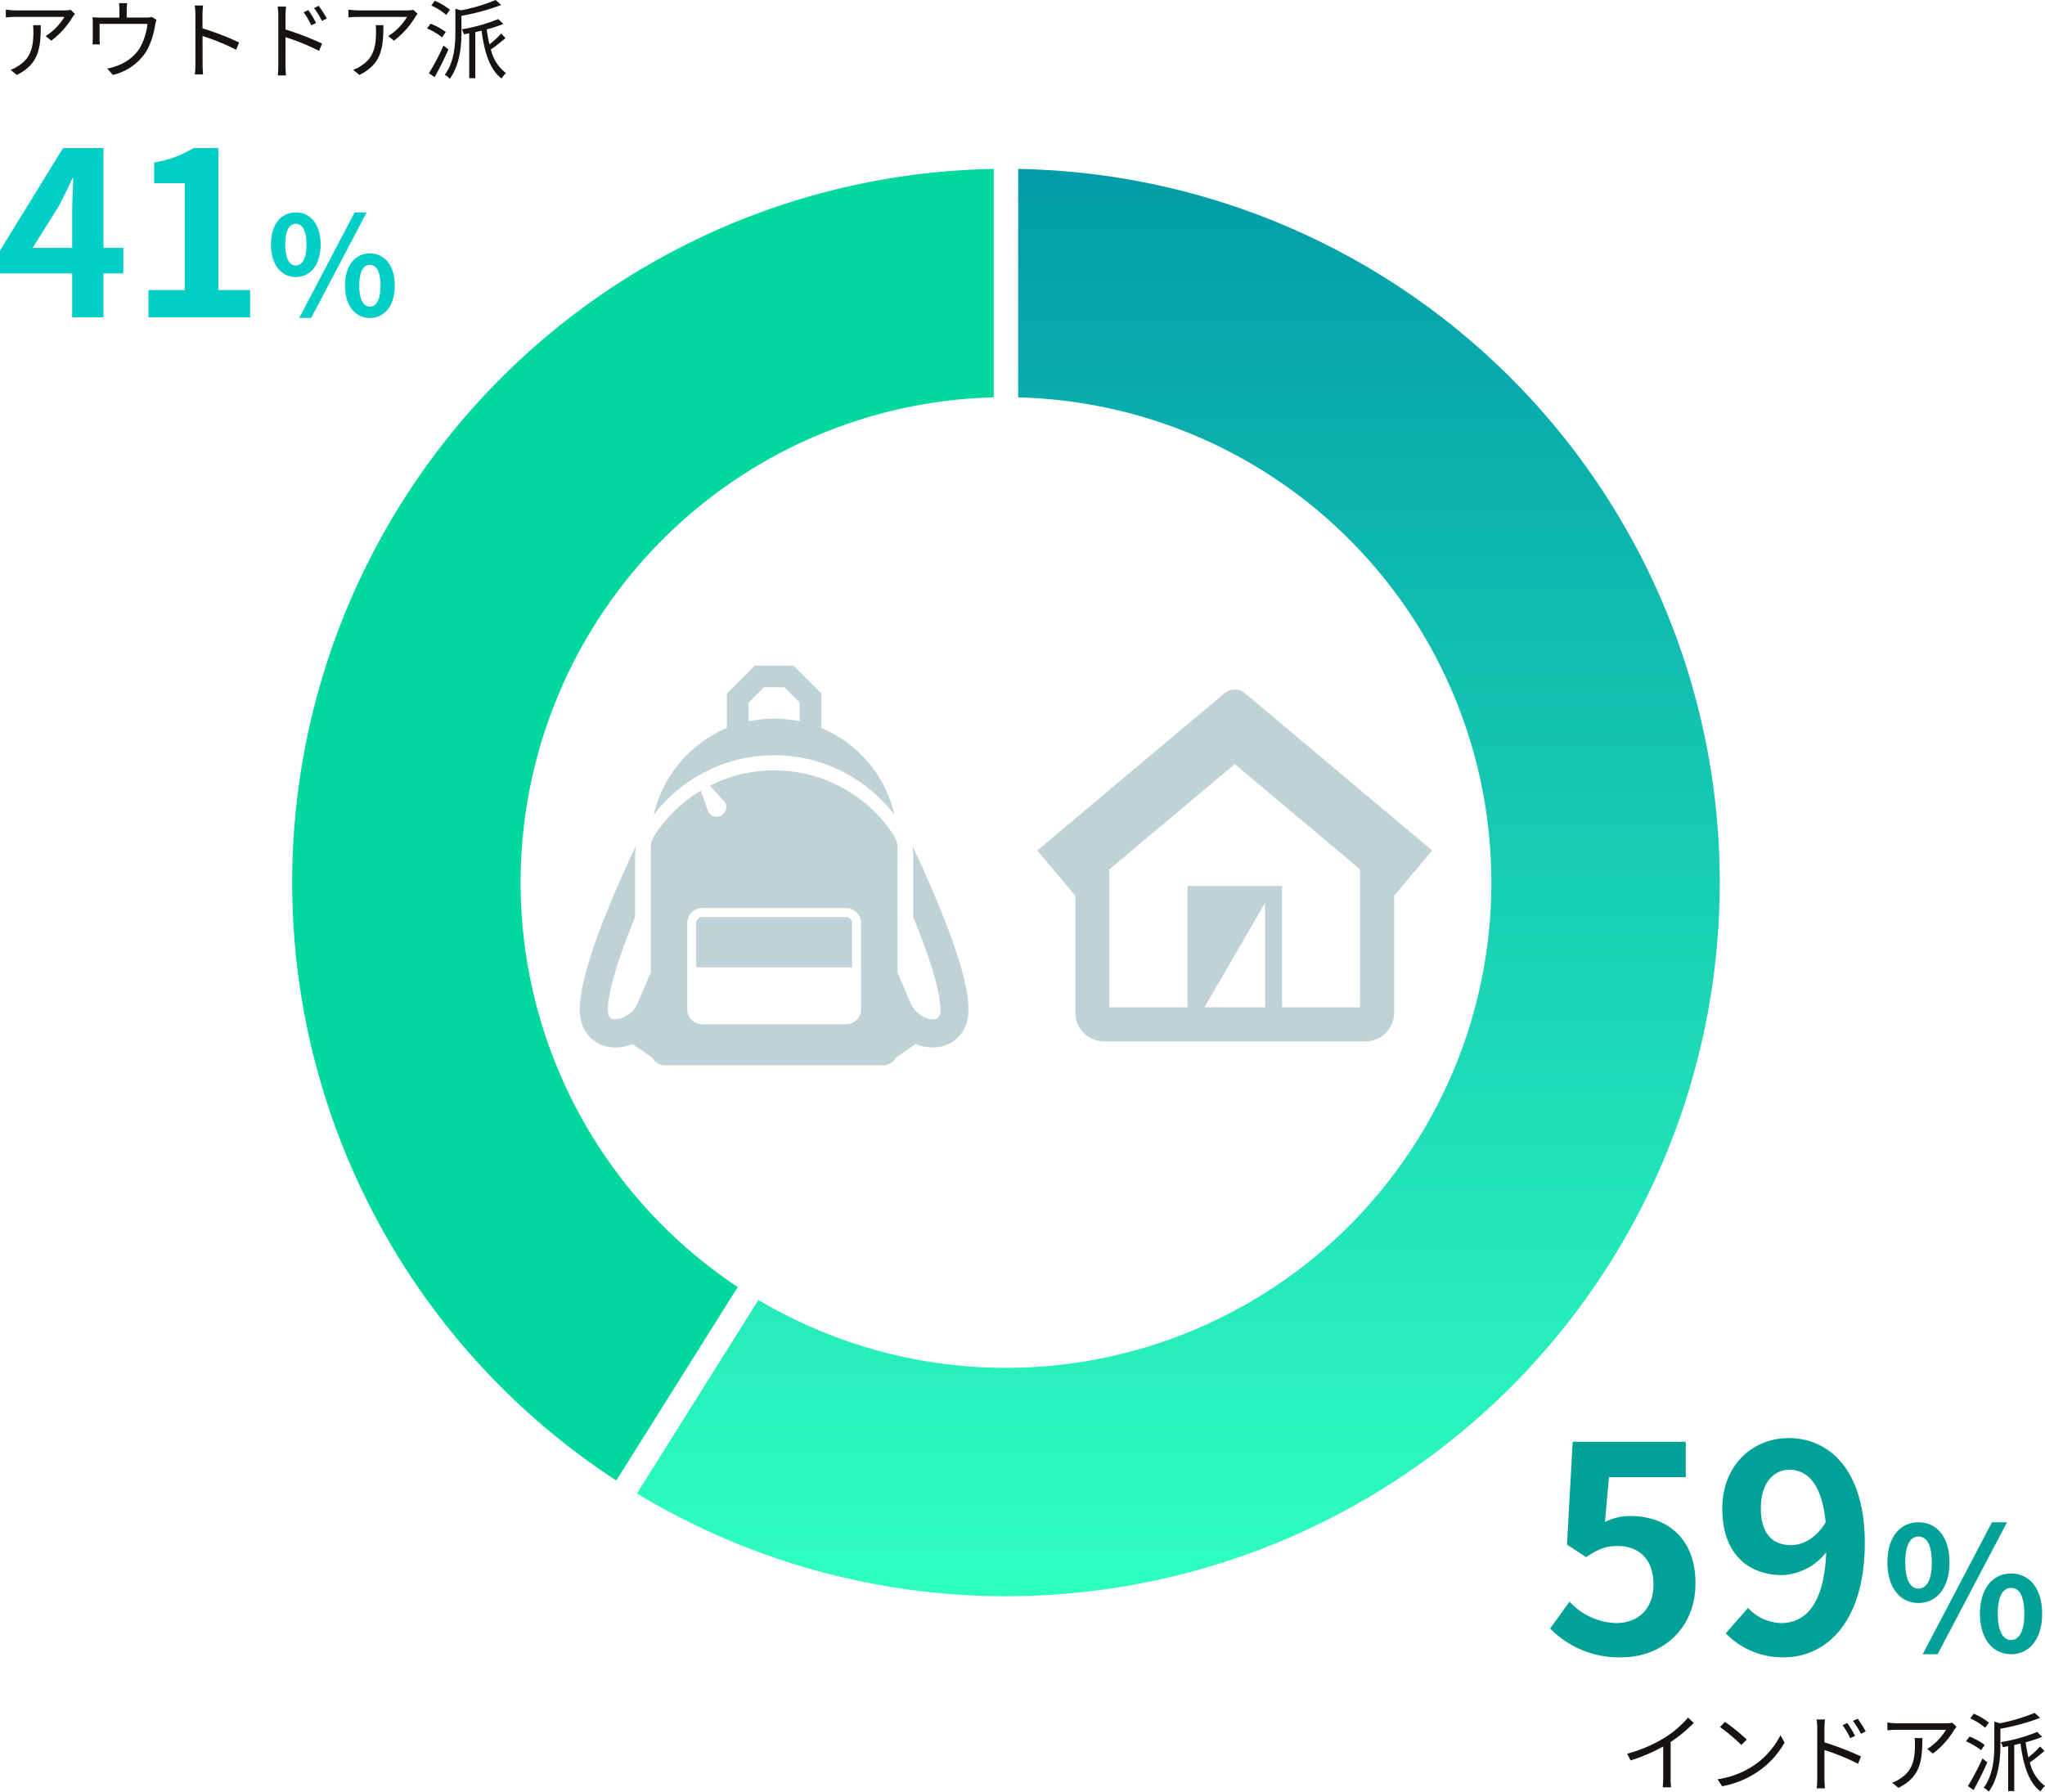
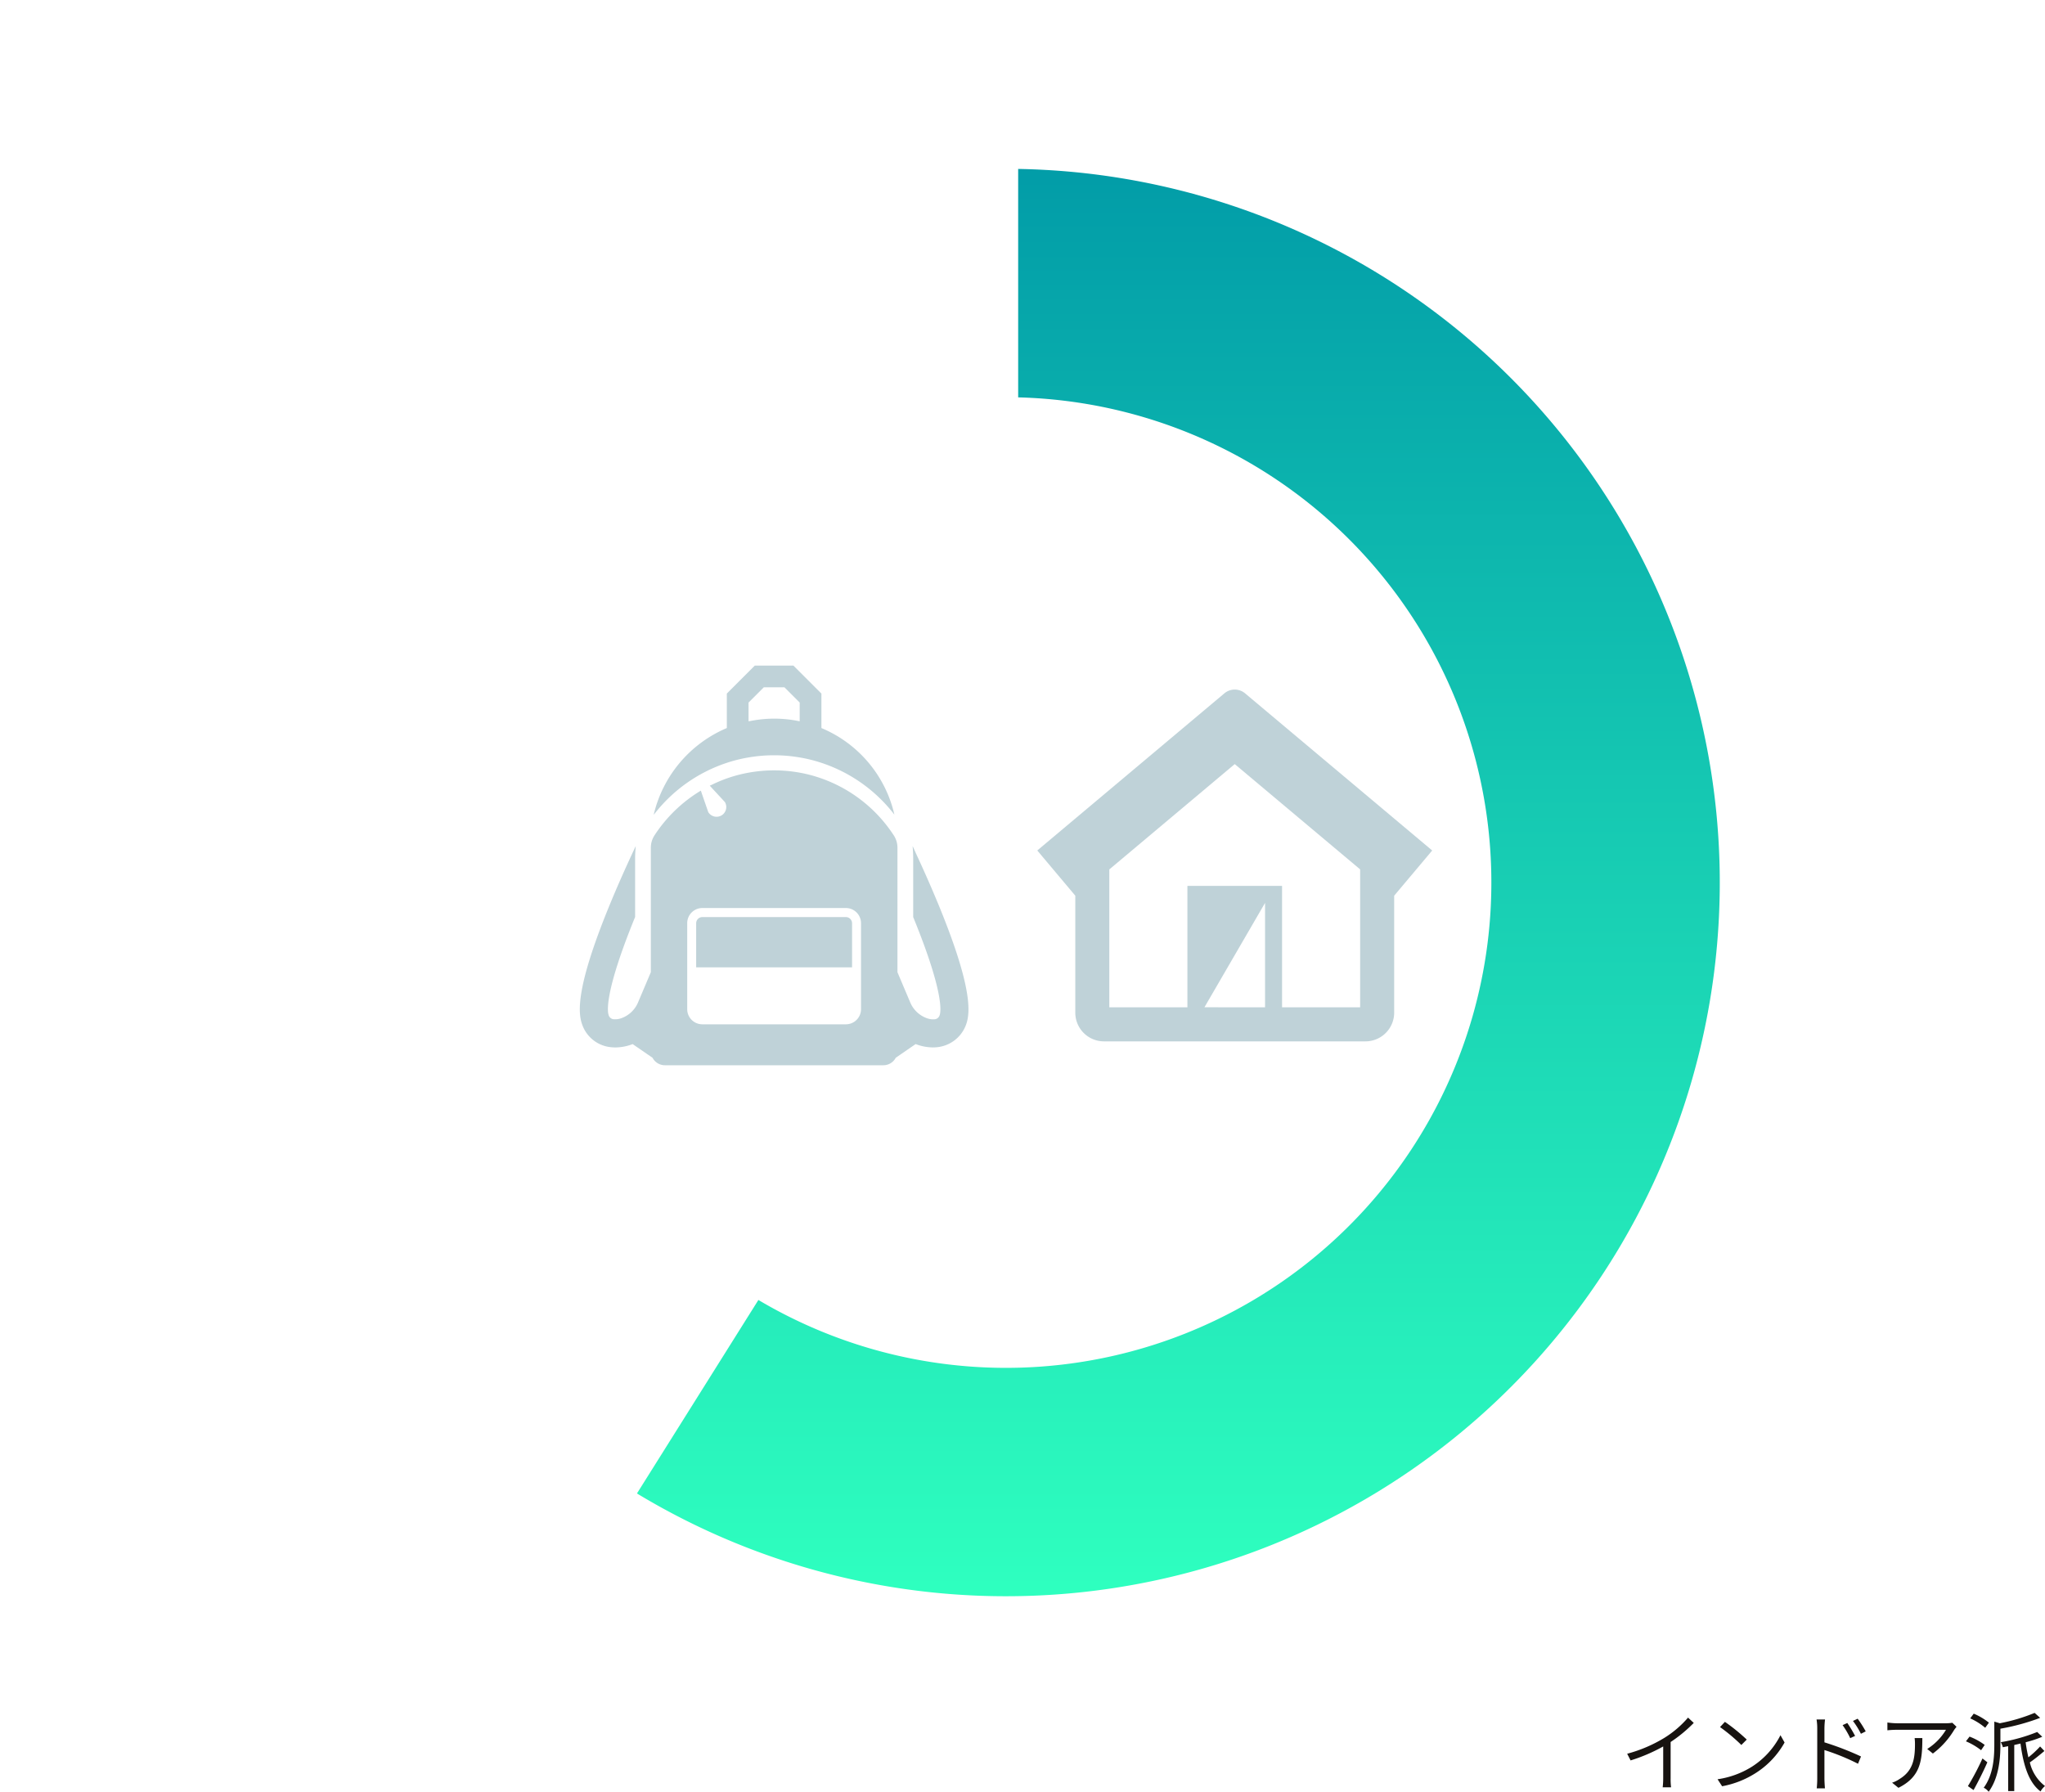
<svg xmlns="http://www.w3.org/2000/svg" width="358.12" height="313.815" viewBox="0 0 358.12 313.815">
  <defs>
    <linearGradient id="linear-gradient" x1="0.5" x2="0.5" y2="1" gradientUnits="objectBoundingBox">
      <stop offset="0" stop-color="#029da8" />
      <stop offset="1" stop-color="#2effbf" />
    </linearGradient>
  </defs>
  <g id="グループ_1143" data-name="グループ 1143" transform="translate(-551.84 -843.43)">
-     <path id="パス_4905" data-name="パス 4905" d="M6.56-12.16l4.6-7.36c.84-1.6,1.64-3.24,2.36-4.84h.16c-.08,1.76-.2,4.44-.2,6.16v6.04ZM13.48,0h5.48V-7.68h3.48v-4.48H18.96V-29.64H11.88L.84-11.68v4H13.48ZM26.84,0h17.8V-4.76H39.08V-29.64H34.72a18.466,18.466,0,0,1-6.88,2.52v3.64H33.2V-4.76H26.84Zm25.8-7.056c2.568,0,4.344-2.112,4.344-5.688S55.208-18.36,52.64-18.36c-2.544,0-4.344,2.04-4.344,5.616S50.1-7.056,52.64-7.056Zm0-2.016c-1.032,0-1.848-1.056-1.848-3.672s.816-3.624,1.848-3.624c1.056,0,1.872,1.008,1.872,3.624S53.7-9.072,52.64-9.072ZM65.624.12c2.544,0,4.344-2.112,4.344-5.664,0-3.576-1.8-5.64-4.344-5.64s-4.368,2.064-4.368,5.64C61.256-1.992,63.08.12,65.624.12Zm0-1.992c-1.056,0-1.872-1.08-1.872-3.672,0-2.64.816-3.624,1.872-3.624s1.848.984,1.848,3.624C67.472-2.952,66.68-1.872,65.624-1.872ZM53.24.12h2.088l9.72-18.48H62.936Z" transform="translate(551 899)" fill="#00cec7" />
-     <path id="パス_4904" data-name="パス 4904" d="M13.8.7c6.85,0,12.95-4.75,12.95-13,0-8.05-5.2-11.75-11.4-11.75A9.718,9.718,0,0,0,10.9-23l.7-7.85H25.05v-6.2H5.25l-1,18,3.35,2.2c2.15-1.4,3.35-1.95,5.55-1.95,3.75,0,6.25,2.4,6.25,6.7,0,4.35-2.7,6.8-6.55,6.8A11.5,11.5,0,0,1,4.7-9.05L1.3-4.35A16.864,16.864,0,0,0,13.8.7ZM38.2-25.35c0-4.55,2.25-6.8,5-6.8,3.15,0,5.7,2.5,6.35,9.2-1.7,2.85-4.05,4-6.1,4C40.25-18.95,38.2-21,38.2-25.35ZM42.2.7c7.35,0,14.2-6.05,14.2-20.05,0-12.85-6.3-18.35-13.3-18.35-6.35,0-11.65,4.75-11.65,12.35,0,7.85,4.45,11.65,10.6,11.65a10.391,10.391,0,0,0,7.6-4C49.3-8.45,45.9-5.3,41.75-5.3a8.211,8.211,0,0,1-5.8-2.65L32.05-3.5A13.878,13.878,0,0,0,42.2.7ZM65.8-8.82c3.21,0,5.43-2.64,5.43-7.11s-2.22-7.02-5.43-7.02c-3.18,0-5.43,2.55-5.43,7.02S62.62-8.82,65.8-8.82Zm0-2.52c-1.29,0-2.31-1.32-2.31-4.59s1.02-4.53,2.31-4.53c1.32,0,2.34,1.26,2.34,4.53S67.12-11.34,65.8-11.34ZM82.03.15c3.18,0,5.43-2.64,5.43-7.08,0-4.47-2.25-7.05-5.43-7.05s-5.46,2.58-5.46,7.05C76.57-2.49,78.85.15,82.03.15Zm0-2.49c-1.32,0-2.34-1.35-2.34-4.59,0-3.3,1.02-4.53,2.34-4.53s2.31,1.23,2.31,4.53C84.34-3.69,83.35-2.34,82.03-2.34ZM66.55.15h2.61l12.15-23.1H78.67Z" transform="translate(822 1133)" fill="#00a196" />
    <g id="グループ_790" data-name="グループ 790" transform="translate(653.373 960.008)">
      <path id="パス_4223" data-name="パス 4223" d="M94.769,26.054c0,.017-.009.033-.013.05a26.643,26.643,0,0,1,12.781-9.079,25.616,25.616,0,0,1,3.8-.942,26.5,26.5,0,0,1,8.952,0,25.633,25.633,0,0,1,3.8.942A26.645,26.645,0,0,1,136.879,26.1,21.672,21.672,0,0,0,124.1,10.935V4.9L119.2,0h-6.77l-4.895,4.895v6.04a21.917,21.917,0,0,0-12.8,15.156c.01-.013.021-.024.03-.037m25.523-16.3a21.314,21.314,0,0,0-8.651-.047c-.1.018-.2.025-.3.044V6.47L114.007,3.8h3.619l2.668,2.668V9.73Z" transform="translate(-81.786)" fill="#bfd2d8" />
      <path id="パス_4224" data-name="パス 4224" d="M149.064,323.2v7.725h27.3V323.2a1.083,1.083,0,0,0-1.081-1.081H150.145a1.083,1.083,0,0,0-1.081,1.081" transform="translate(-128.684 -278.078)" fill="#bfd2d8" />
      <path id="パス_4225" data-name="パス 4225" d="M62.626,157.254c-.521-1.262-1.045-2.489-1.555-3.652-.791-1.807-1.544-3.459-2.2-4.872l-.562-1.248c0,.017,0,.036,0,.053l-.024-.052c.065.692.1,1.394.1,2.1v10.29c5.485,13.417,4.827,16.651,4.639,17.163a1,1,0,0,1-.965.748,3.25,3.25,0,0,1-1.349-.218,5,5,0,0,1-2.871-2.809l-2.209-5.215V147.781a3.967,3.967,0,0,0-.609-2.157,25.081,25.081,0,0,0-12.706-10.03,24.28,24.28,0,0,0-3.8-1.009,25.071,25.071,0,0,0-8.952,0,24.231,24.231,0,0,0-6.4,2.1c-.126.058-.255.111-.379.17l0,.005-.02.01,2.647,2.865a1.7,1.7,0,1,1-2.919,1.748l-1.071-3.1-.213-.63,0,0-.008-.02a25.131,25.131,0,0,0-8.147,7.878,3.967,3.967,0,0,0-.611,2.158v21.765l-2.209,5.215a4.988,4.988,0,0,1-2.875,2.811,3.251,3.251,0,0,1-1.344.216,1,1,0,0,1-.964-.748c-.188-.512-.846-3.746,4.637-17.163v-10.29c0-.59.035-1.169.08-1.748.014-.113.019-.229.036-.34l-.022.049c0-.019,0-.039,0-.058-.776,1.643-1.75,3.753-2.786,6.119-.51,1.161-1.034,2.388-1.555,3.648-6.128,14.8-5.8,19.346-5.013,21.481a5.94,5.94,0,0,0,5.116,3.952c.233.022.468.034.7.034a8.517,8.517,0,0,0,3.013-.588l3.481,2.395a2.454,2.454,0,0,0,2.164,1.311H53.165a2.452,2.452,0,0,0,2.164-1.311l3.483-2.4a8.525,8.525,0,0,0,3.012.589,7.272,7.272,0,0,0,.908-.057,6.035,6.035,0,0,0,4.909-3.925c.784-2.134,1.12-6.677-5.014-21.484m-13.378,3.7v15.07a2.652,2.652,0,0,1-2.647,2.648H21.459a2.651,2.651,0,0,1-2.647-2.648v-15.07a2.651,2.651,0,0,1,2.647-2.648H46.6a2.651,2.651,0,0,1,2.647,2.648" transform="translate(0 -115.837)" fill="#bfd2d8" />
    </g>
    <g id="グループ_792" data-name="グループ 792" transform="translate(733.489 964.204)">
      <path id="パス_4226" data-name="パス 4226" d="M36.343.622a2.818,2.818,0,0,0-3.533,0L0,28.18,6.657,36.1v20.5a5.026,5.026,0,0,0,5.025,5.015h45.78A5.036,5.036,0,0,0,62.5,56.583V36.1l6.657-7.916ZM29.276,55.638l10.61-18.273V55.649H32.809Zm27.263.011H42.864V34.385H26.29V55.649H12.615V31.5L34.577,13.051,56.539,31.492Z" fill="#bfd2d8" />
      <rect id="長方形_453" data-name="長方形 453" width="69.154" height="61.608" fill="none" />
    </g>
-     <path id="パス_4906" data-name="パス 4906" d="M-31.035-10.14l-.735-.7a7.407,7.407,0,0,1-1.05.09h-8.61a12.729,12.729,0,0,1-1.71-.135v1.365a16.761,16.761,0,0,1,1.71-.09h8.55a10.19,10.19,0,0,1-3.285,3.36l.99.8A14.462,14.462,0,0,0-31.44-9.6C-31.335-9.765-31.14-9.99-31.035-10.14ZM-37.02-8.16h-1.35a9.018,9.018,0,0,1,.06,1.08c0,2.505-.33,4.635-2.655,6.06a5.166,5.166,0,0,1-1.35.675l1.11.9C-37.38-1.35-37.02-4.1-37.02-8.16Zm15.135-3.855h-1.44a8.414,8.414,0,0,1,.075,1.125v1.4h-3.315a13.289,13.289,0,0,1-1.395-.06A10.042,10.042,0,0,1-27.915-8.4v2.64c0,.285-.015.69-.045.96h1.3a5.789,5.789,0,0,1-.06-.9V-8.385h8.385a11.049,11.049,0,0,1-1.425,4.38A8,8,0,0,1-23.82-.99a7.988,7.988,0,0,1-1.56.42L-24.4.555a9.532,9.532,0,0,0,5.94-4.245,13.981,13.981,0,0,0,1.47-4.515c.06-.285.15-.675.225-.9l-.81-.51a2.948,2.948,0,0,1-1.035.12h-3.36v-1.4A6.7,6.7,0,0,1-21.885-12.015Zm11.94,10.7a13.217,13.217,0,0,1-.1,1.77h1.455c-.06-.5-.09-1.305-.09-1.77,0-.435,0-2.7-.015-4.95A39.326,39.326,0,0,1-2.8-3.855l.51-1.275A47.943,47.943,0,0,0-8.7-7.605V-10.05c0-.45.06-1.1.105-1.56h-1.47a9.468,9.468,0,0,1,.12,1.56ZM9.84-10.8l-.825.375a14.886,14.886,0,0,1,1.335,2.28l.855-.39A22.6,22.6,0,0,0,9.84-10.8Zm1.815-.75-.825.39a14.593,14.593,0,0,1,1.395,2.25l.84-.42A20.258,20.258,0,0,0,11.655-11.55ZM4.575-1.125a16.425,16.425,0,0,1-.09,1.77h1.44c-.045-.48-.09-1.29-.09-1.77V-6.06a38.441,38.441,0,0,1,5.88,2.4l.525-1.275A50.953,50.953,0,0,0,5.835-7.41V-9.855a13.855,13.855,0,0,1,.105-1.56H4.455a9.468,9.468,0,0,1,.12,1.56Zm24.39-9.015-.735-.7a7.407,7.407,0,0,1-1.05.09H18.57a12.729,12.729,0,0,1-1.71-.135v1.365a16.761,16.761,0,0,1,1.71-.09h8.55a10.189,10.189,0,0,1-3.285,3.36l.99.8A14.462,14.462,0,0,0,28.56-9.6C28.665-9.765,28.86-9.99,28.965-10.14ZM22.98-8.16H21.63a9.018,9.018,0,0,1,.06,1.08c0,2.505-.33,4.635-2.655,6.06a5.166,5.166,0,0,1-1.35.675l1.11.9C22.62-1.35,22.98-4.1,22.98-8.16Zm11.655-2.7a11.087,11.087,0,0,0-2.655-1.575l-.615.825A11.119,11.119,0,0,1,33.99-9.96ZM33.9-6.96a10.767,10.767,0,0,0-2.655-1.455l-.63.825A11.482,11.482,0,0,1,33.27-6.03Zm-.39,2.37A44.1,44.1,0,0,1,30.96.255l.99.69c.78-1.4,1.725-3.27,2.415-4.86Zm9.135-7.98a31.233,31.233,0,0,1-6.1,1.815l-.96-.285v4.035c0,2.265-.18,5.28-1.86,7.545a2.378,2.378,0,0,1,.87.705c1.8-2.46,2.055-5.85,2.055-8.235V-9.8a37.867,37.867,0,0,0,6.96-1.9Zm.96,5.88A17.026,17.026,0,0,1,41.55-4.785c-.195-.84-.36-1.725-.48-2.64a20.052,20.052,0,0,0,2.91-.96l-.885-.84A30.17,30.17,0,0,1,36.72-7.44a4.064,4.064,0,0,1,.36.885c.3-.06.615-.12.93-.18v7.86h1.065v-8.07c.36-.09.735-.165,1.095-.255.5,3.765,1.425,6.825,3.51,8.385A3.413,3.413,0,0,1,44.46.24,7.277,7.277,0,0,1,41.805-3.9c.78-.525,1.725-1.3,2.55-1.995Z" transform="translate(596 856)" fill="#171310" />
    <path id="パス_4903" data-name="パス 4903" d="M-36.21-5.415l.6,1.17A29.629,29.629,0,0,0-29.9-6.69v5.55a13.915,13.915,0,0,1-.09,1.605h1.47A11.319,11.319,0,0,1-28.6-1.14V-7.47a24.54,24.54,0,0,0,4.05-3.345l-1-.93A17.872,17.872,0,0,1-29.655-8.22,24.8,24.8,0,0,1-36.21-5.415ZM-19.095-11l-.855.915a31.153,31.153,0,0,1,3.735,3.135l.945-.945A32.846,32.846,0,0,0-19.095-11Zm-1.29,10.05.8,1.23a16.442,16.442,0,0,0,5.9-2.325,14.987,14.987,0,0,0,5.04-5.34l-.72-1.275a14.13,14.13,0,0,1-5.01,5.52A15.488,15.488,0,0,1-20.385-.945ZM2.34-10.8l-.825.375A14.886,14.886,0,0,1,2.85-8.145l.855-.39A22.6,22.6,0,0,0,2.34-10.8Zm1.815-.75-.825.39A14.593,14.593,0,0,1,4.725-8.91l.84-.42A20.258,20.258,0,0,0,4.155-11.55ZM-2.925-1.125a16.425,16.425,0,0,1-.09,1.77h1.44c-.045-.48-.09-1.29-.09-1.77V-6.06a38.441,38.441,0,0,1,5.88,2.4L4.74-4.935A50.953,50.953,0,0,0-1.665-7.41V-9.855a13.855,13.855,0,0,1,.105-1.56H-3.045a9.468,9.468,0,0,1,.12,1.56Zm24.39-9.015-.735-.7a7.407,7.407,0,0,1-1.05.09H11.07a12.729,12.729,0,0,1-1.71-.135v1.365a16.761,16.761,0,0,1,1.71-.09h8.55a10.189,10.189,0,0,1-3.285,3.36l.99.8A14.462,14.462,0,0,0,21.06-9.6C21.165-9.765,21.36-9.99,21.465-10.14ZM15.48-8.16H14.13a9.018,9.018,0,0,1,.06,1.08c0,2.505-.33,4.635-2.655,6.06a5.166,5.166,0,0,1-1.35.675l1.11.9C15.12-1.35,15.48-4.1,15.48-8.16Zm11.655-2.7a11.087,11.087,0,0,0-2.655-1.575l-.615.825A11.119,11.119,0,0,1,26.49-9.96ZM26.4-6.96a10.767,10.767,0,0,0-2.655-1.455l-.63.825A11.482,11.482,0,0,1,25.77-6.03Zm-.39,2.37A44.094,44.094,0,0,1,23.46.255l.99.69c.78-1.4,1.725-3.27,2.415-4.86Zm9.135-7.98a31.233,31.233,0,0,1-6.1,1.815l-.96-.285v4.035c0,2.265-.18,5.28-1.86,7.545a2.378,2.378,0,0,1,.87.705c1.8-2.46,2.055-5.85,2.055-8.235V-9.8a37.867,37.867,0,0,0,6.96-1.9Zm.96,5.88A17.026,17.026,0,0,1,34.05-4.785c-.195-.84-.36-1.725-.48-2.64a20.052,20.052,0,0,0,2.91-.96l-.885-.84A30.17,30.17,0,0,1,29.22-7.44a4.064,4.064,0,0,1,.36.885c.3-.06.615-.12.93-.18v7.86h1.065v-8.07c.36-.09.735-.165,1.095-.255.5,3.765,1.425,6.825,3.51,8.385A3.413,3.413,0,0,1,36.96.24,7.277,7.277,0,0,1,34.305-3.9c.78-.525,1.725-1.3,2.55-1.995Z" transform="translate(873 1156)" fill="#171310" />
    <g id="Ring_Chart3" data-name="Ring Chart3">
      <path id="パス_4479" data-name="パス 4479" d="M2.135-124.982A125,125,0,0,1,118.21-40.636,125,125,0,0,1,78.53,97.252,125,125,0,0,1-64.623,107l21.266-33.889a85,85,0,0,0,96.935-7.122A85,85,0,0,0,80.457-27.417,85,85,0,0,0,2.135-84.973Z" transform="translate(728.007 998)" fill="url(#linear-gradient)" />
-       <path id="パス_4480" data-name="パス 4480" d="M-68.24,104.73a125,125,0,0,1-51.885-139.3A125,125,0,0,1-2.135-124.982v40.009a85,85,0,0,0-79.55,61.467A85,85,0,0,0-46.974,70.841Z" transform="translate(728.007 998)" fill="#01d89e" />
    </g>
  </g>
</svg>